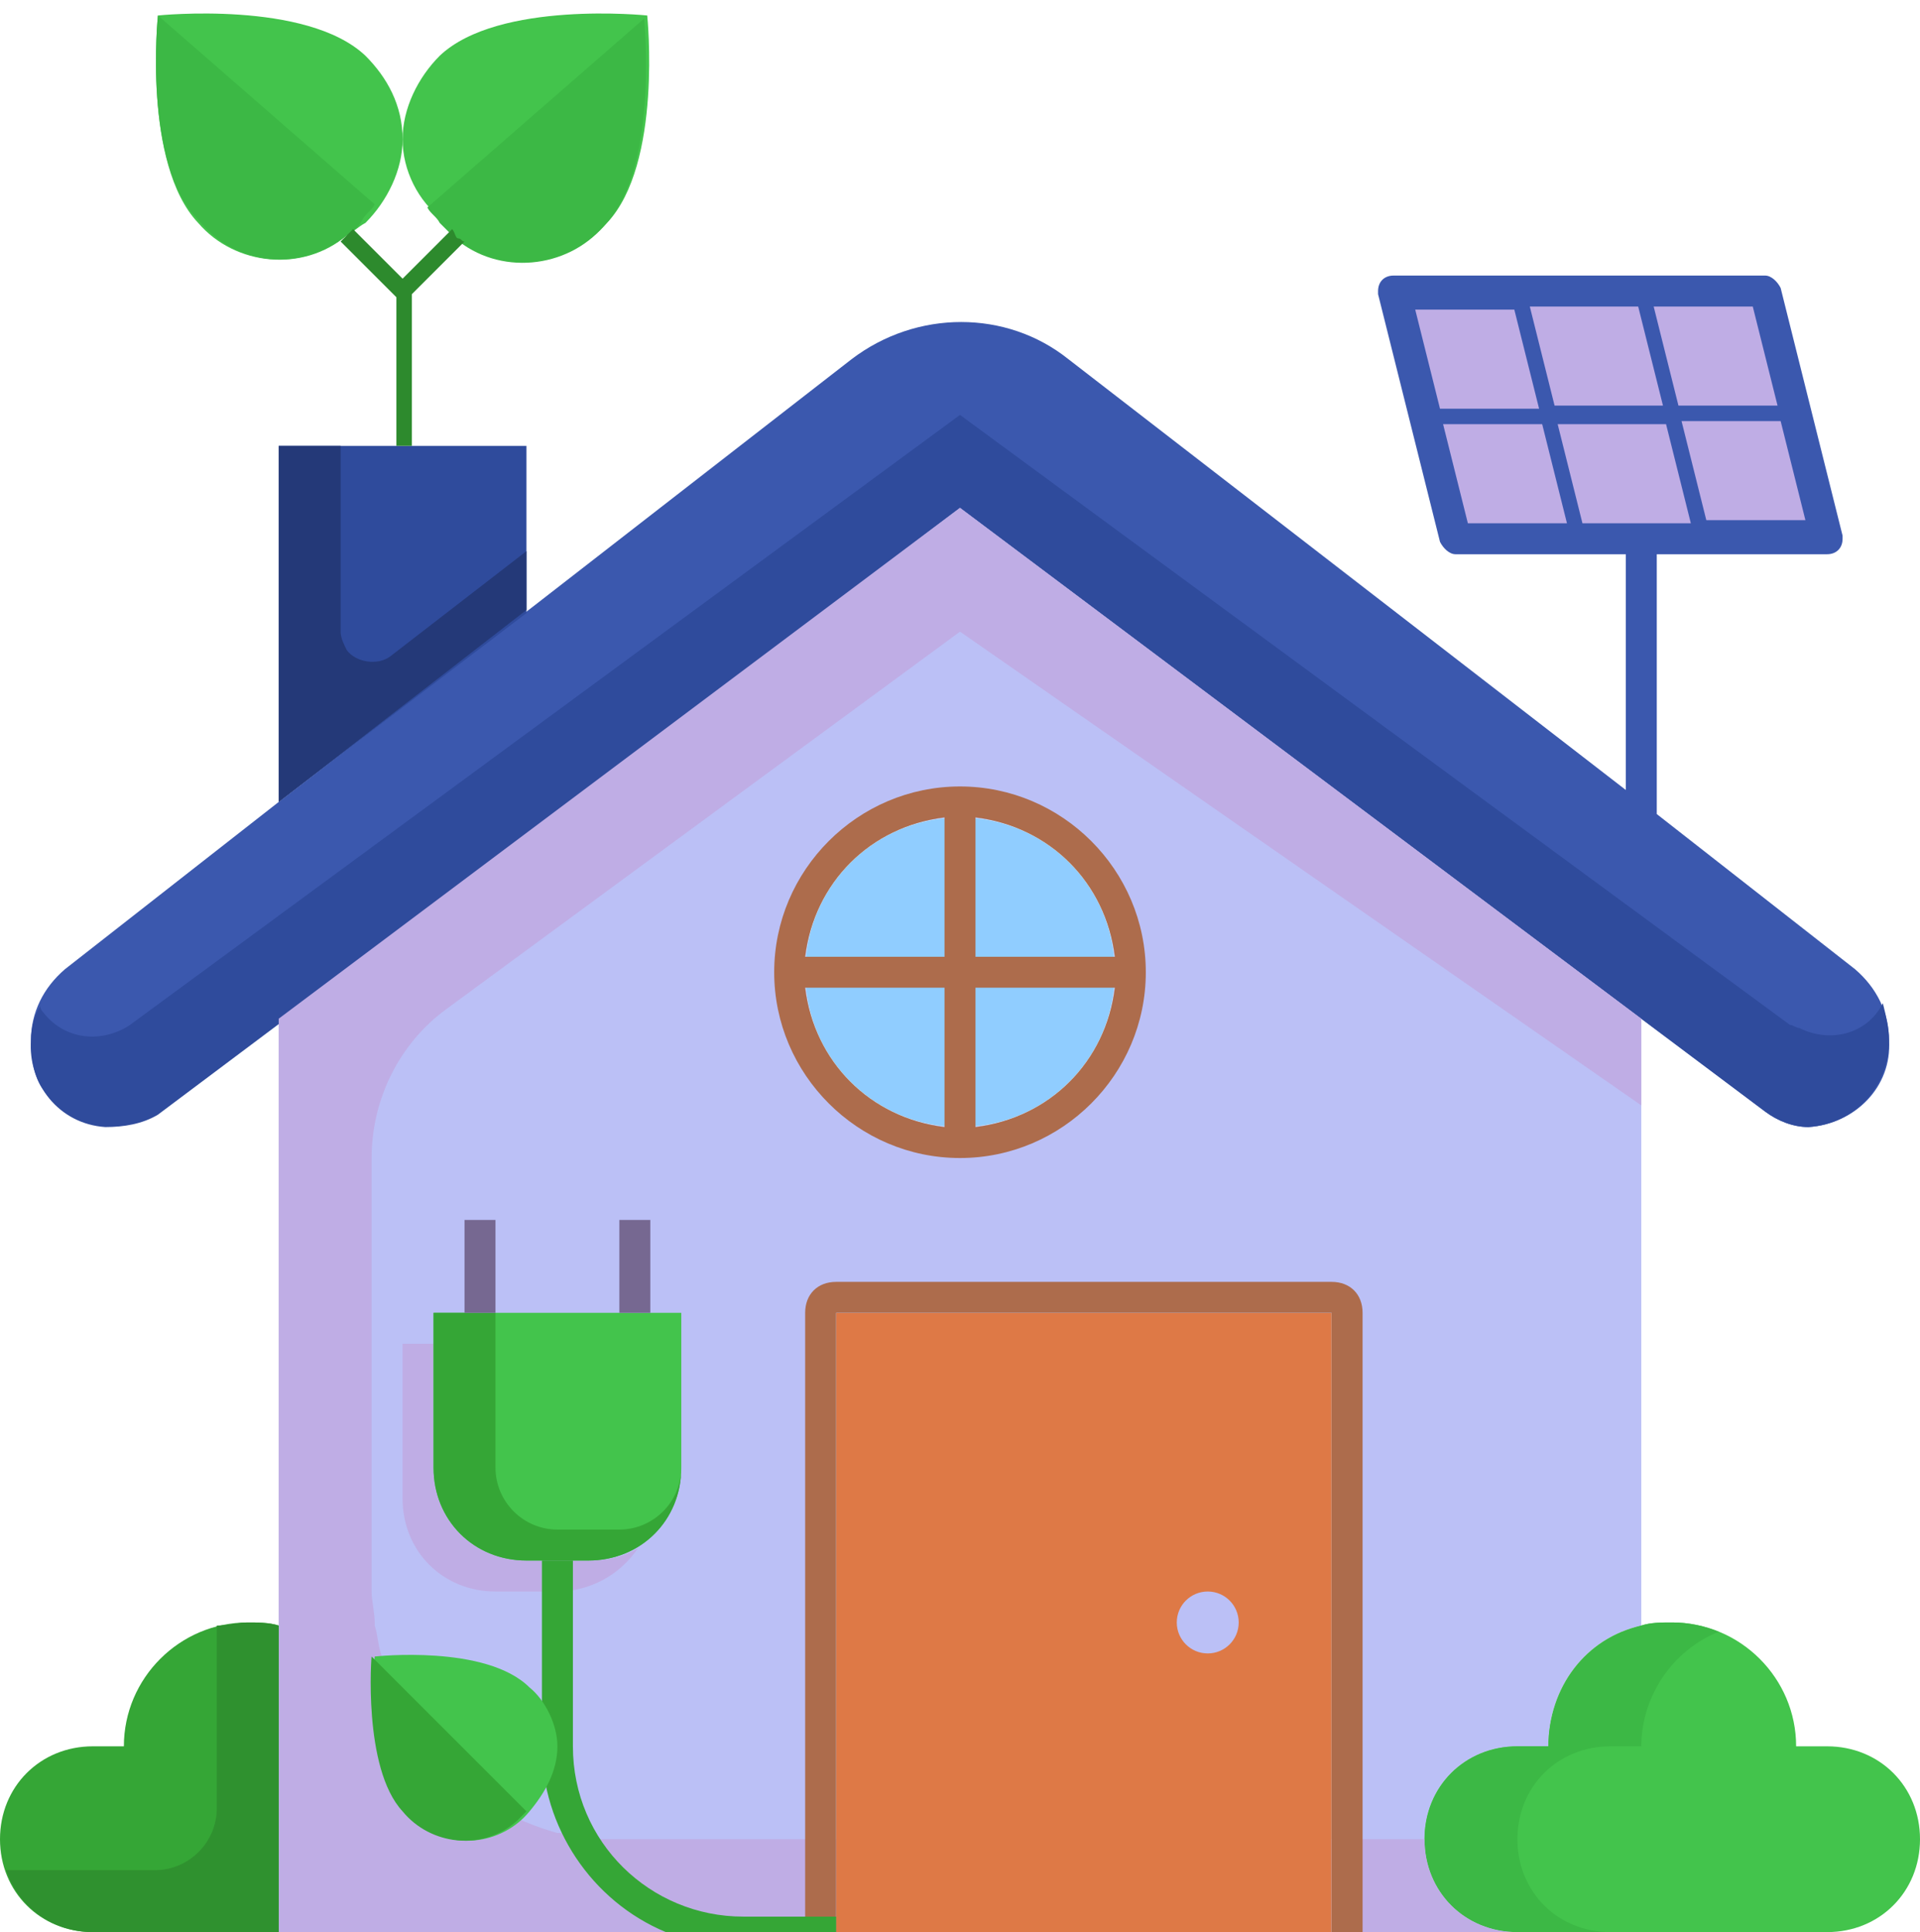
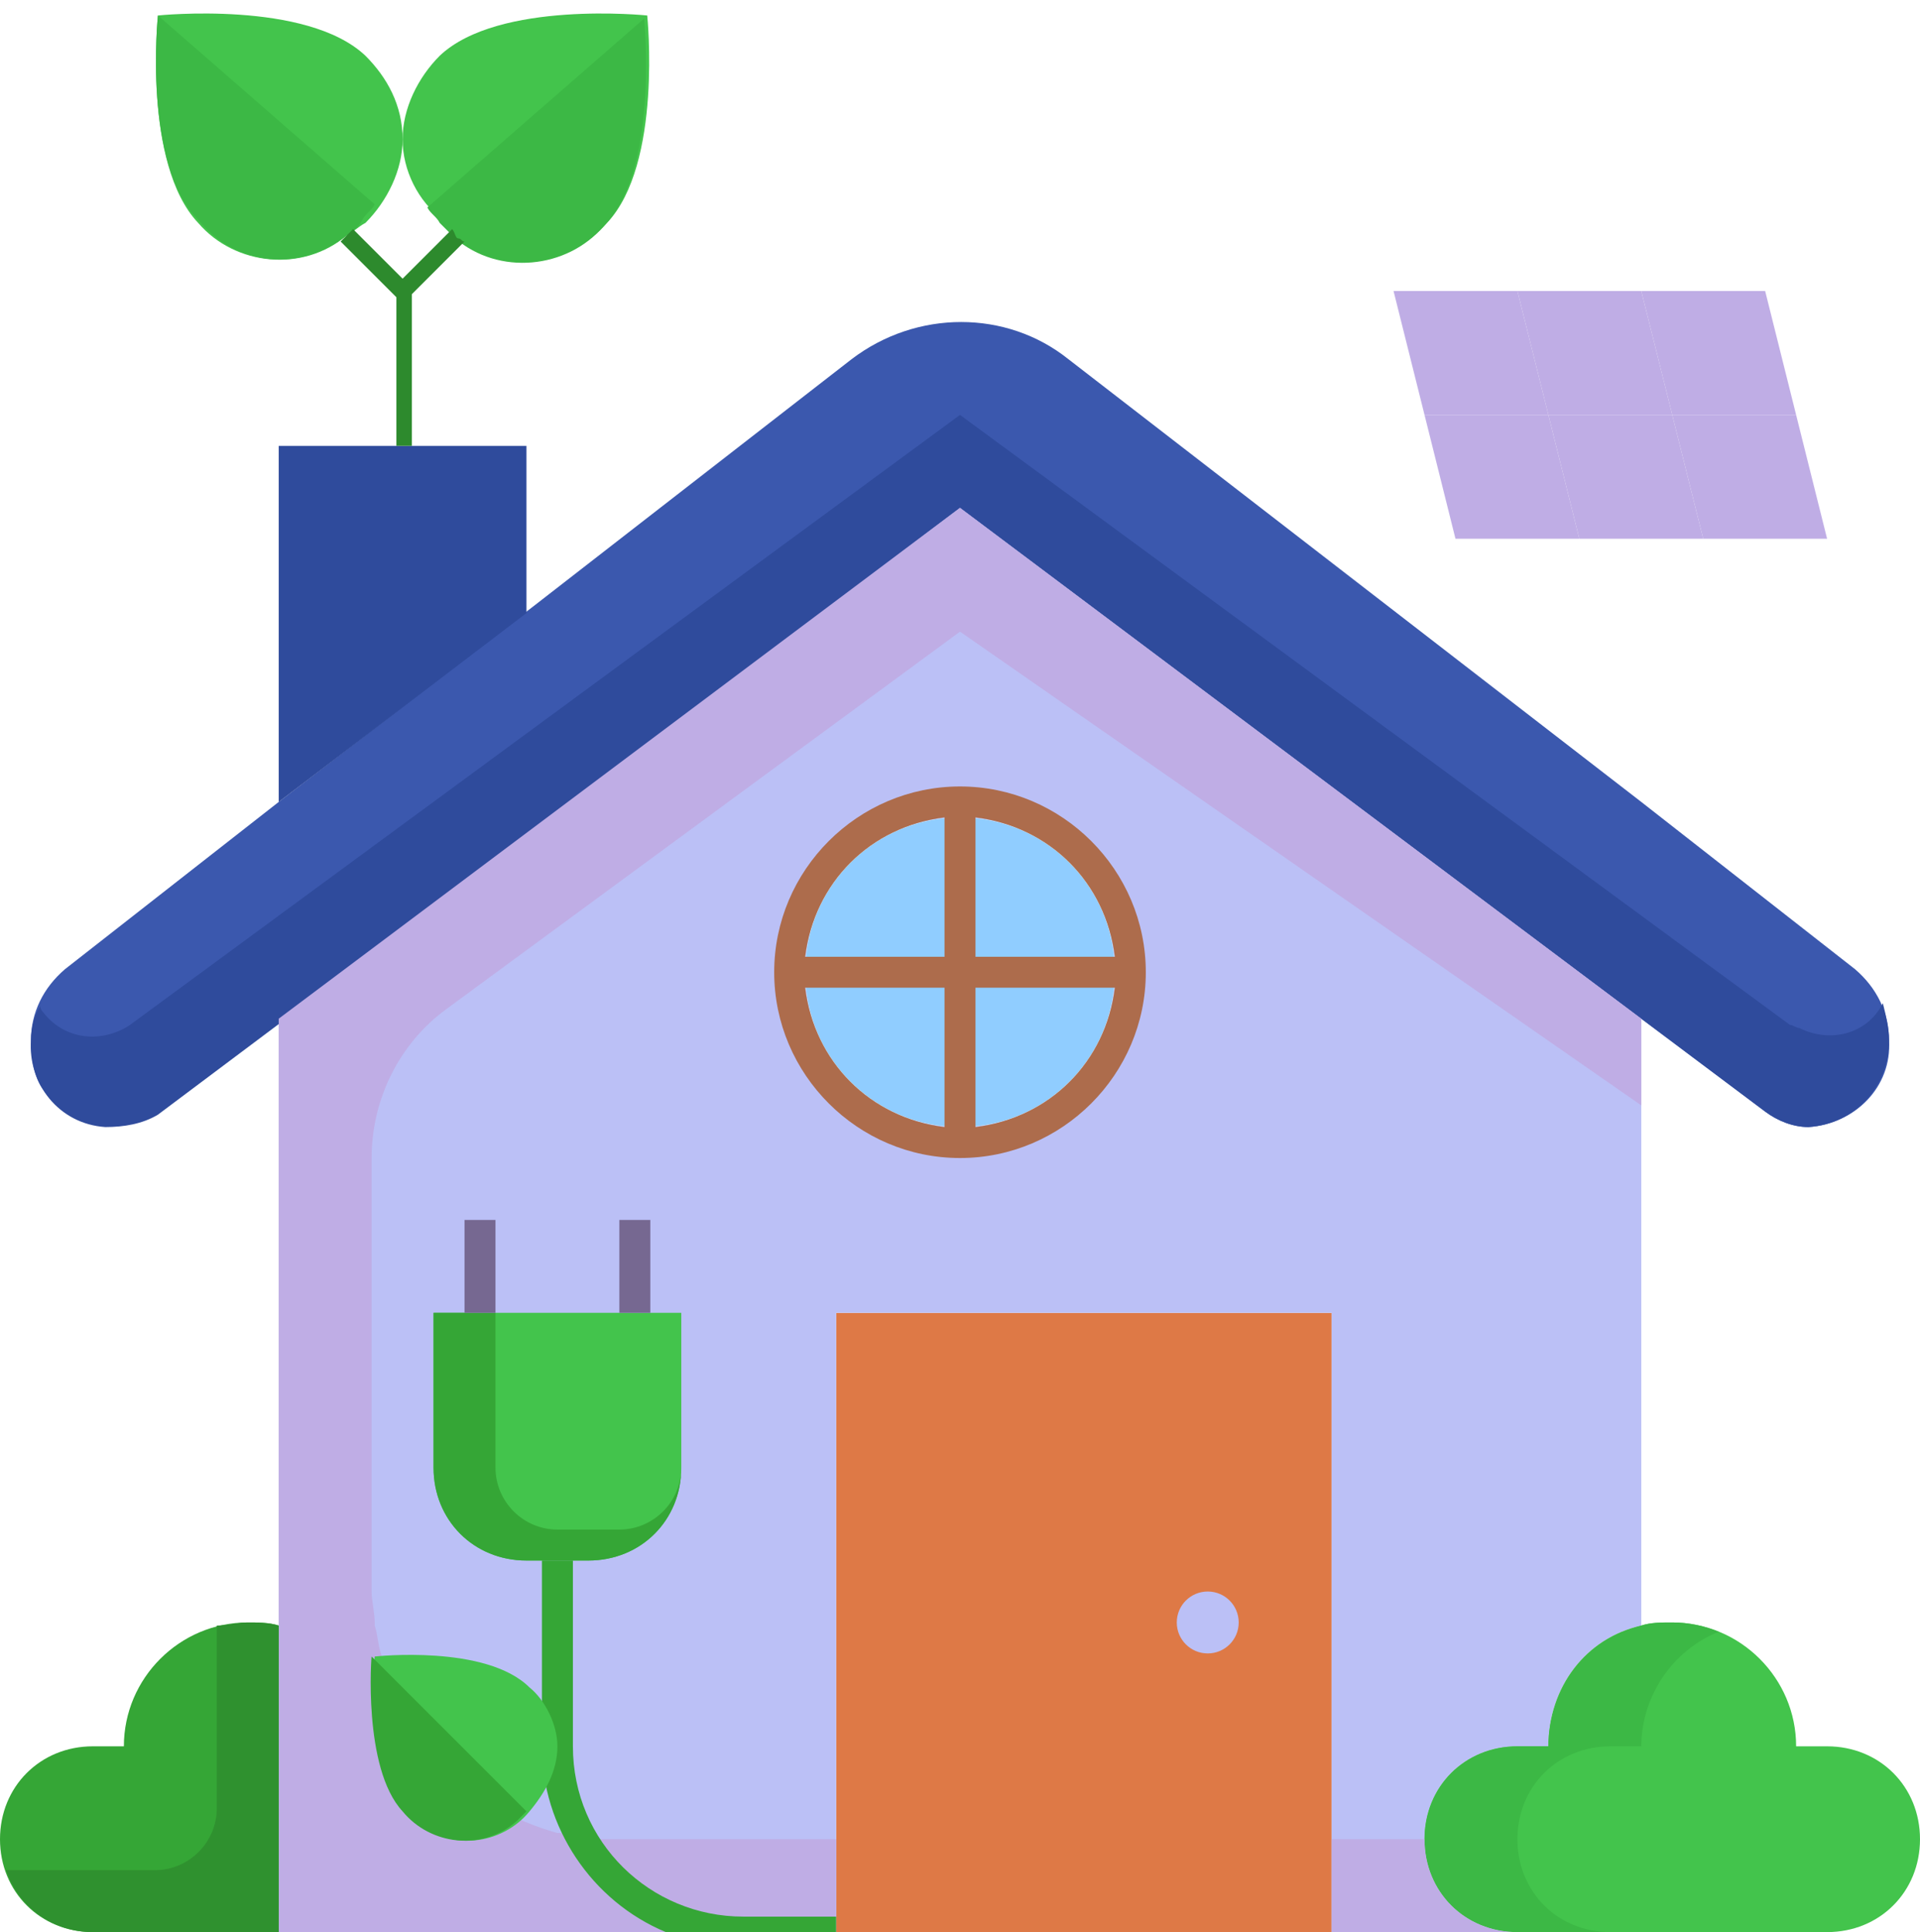
<svg xmlns="http://www.w3.org/2000/svg" height="62.4" preserveAspectRatio="xMidYMid meet" version="1.0" viewBox="1.0 0.6 62.0 62.4" width="62.0" zoomAndPan="magnify">
  <g>
    <g>
      <path d="M44,43v20H28V43H44z" fill="#de7946" />
    </g>
    <g>
      <path d="M25,63H10V33.5L32,17l22,16.5V53l0,0.1c-1.8,0.4-3,2-3,3.9h-1c-1.7,0-3,1.3-3,3s1.3,3,3,3h-6V43H28v20H25z M32,37c2.8,0,5-2.2,5-5s-2.2-5-5-5s-5,2.2-5,5S29.2,37,32,37z" fill="#bbc0f6" />
    </g>
    <g>
      <circle cx="32" cy="32" fill="#90cdff" r="5" />
    </g>
    <g>
      <path d="M58 10L59 14 55 14 54 10z" fill="#bfade5" />
    </g>
    <g>
      <path d="M50 10L51 14 47 14 46 10z" fill="#bfade5" />
    </g>
    <g>
      <path d="M54 10L55 14 51 14 50 10z" fill="#bfade5" />
    </g>
    <g>
      <path d="M59 14L60 18 56 18 55 14z" fill="#bfade5" />
    </g>
    <g>
      <path d="M51 14L52 18 48 18 47 14z" fill="#bfade5" />
    </g>
    <g>
      <path d="M55 14L56 18 54 18 52 18 51 14z" fill="#bfade5" />
    </g>
    <g>
      <path d="M10,33.5l-4,3c-1.2,0.8-2.8,0.5-3.6-0.7C2.1,35.4,2,34.8,2,34.2c0-0.9,0.4-1.7,1.1-2.3l6.9-5.4l8.2-6.3l10.3-8 c2.1-1.6,5-1.6,7,0L54,26.5l6.9,5.4c0.7,0.6,1.1,1.4,1.1,2.3c0.1,1.5-1.1,2.7-2.6,2.8c-0.5,0-1-0.2-1.4-0.5l-4-3L32,17L10,33.5z" fill="#3b58ae" />
    </g>
    <g>
      <path d="M12.2,8.2c-1.4,1.2-3.6,1-4.8-0.4c0,0,0,0,0,0C5.6,5.9,6.1,1.1,6.1,1.1s4.8-0.5,6.7,1.3C13.5,3.1,14,4,14,5.1 c0,1-0.5,2-1.2,2.7C12.6,7.9,12.4,8.1,12.2,8.2z" fill="#43c44c" />
    </g>
    <g>
      <path d="M15.8,8.2c-0.2-0.1-0.4-0.3-0.5-0.5C14.5,7.1,14,6.1,14,5.1c0-1,0.5-2,1.2-2.7c1.9-1.8,6.7-1.3,6.7-1.3 s0.5,4.8-1.3,6.7C19.4,9.2,17.3,9.4,15.8,8.2C15.8,8.2,15.8,8.2,15.8,8.2z" fill="#43c44c" />
    </g>
    <g>
      <path d="M10,53.1V63H4c-1.7,0-3-1.3-3-3s1.3-3,3-3h1c0-2.2,1.8-4,4-4C9.3,53,9.7,53,10,53.1z" fill="#35a636" />
    </g>
    <g>
      <path d="M60,57c1.7,0,3,1.3,3,3s-1.3,3-3,3H50c-1.7,0-3-1.3-3-3s1.3-3,3-3h1c0-1.8,1.2-3.4,3-3.9 c0.3-0.1,0.6-0.1,1-0.1c2.2,0,4,1.8,4,4H60z" fill="#43c44c" />
    </g>
    <g>
      <path d="M18 15L14 15 10 15 10 26.5 18 20.4 18 20z" fill="#2f4b9c" />
    </g>
    <g>
      <circle cx="40" cy="53" fill="#bbc0f6" r="1" />
    </g>
    <g>
      <path d="M50,60c0-1.7,1.3-3,3-3h1c0-1.6,1-3.1,2.5-3.7C56,53.1,55.5,53,55,53c-0.3,0-0.7,0-1,0.1c-1.8,0.4-3,2-3,3.9 h-1c-1.7,0-3,1.3-3,3s1.3,3,3,3h3C51.3,63,50,61.7,50,60z" fill="#3cb845" />
    </g>
    <g>
      <path d="M7.4,7.7c1.2,1.5,3.3,1.7,4.8,0.5c0,0,0,0,0,0c0.2-0.1,0.4-0.3,0.5-0.5c0.1-0.2,0.3-0.3,0.4-0.5L6.1,1.1 C6.1,1.1,5.6,5.9,7.4,7.7z" fill="#3cb845" />
    </g>
    <g>
      <path d="M14.8,7.3c0.1,0.2,0.3,0.3,0.4,0.5c0.2,0.2,0.3,0.3,0.5,0.5c1.4,1.2,3.6,1,4.8-0.4c0,0,0,0,0,0 c1.8-1.8,1.3-6.7,1.3-6.7L14.8,7.3z" fill="#3cb845" />
    </g>
    <g>
      <path d="M58.8,33.7L32,14L5.2,33.7c-0.9,0.6-2.1,0.5-2.8-0.4c-0.1-0.1-0.1-0.2-0.1-0.2C2.1,33.4,2,33.8,2,34.2 c-0.1,1.4,0.9,2.7,2.4,2.8c0.6,0,1.2-0.1,1.7-0.4l4-3L32,17l22,16.5l4,3c0.4,0.3,0.9,0.5,1.4,0.5c1.5-0.1,2.6-1.3,2.6-2.8 c0-0.4-0.1-0.8-0.2-1.2c-0.5,1-1.7,1.3-2.7,0.8C59,33.8,58.9,33.7,58.8,33.7z" fill="#2f4b9c" />
    </g>
    <g>
      <path d="M47,60h-3v3h6C48.3,63,47,61.7,47,60z" fill="#bfade5" />
    </g>
    <g>
      <path d="M32,17L10,33.5V63h18v-3h-7c-0.3,0-0.6,0-0.8,0c0,0-0.1,0-0.1,0c-0.2,0-0.5-0.1-0.7-0.1l0,0 c-0.1,0-0.2-0.1-0.3-0.1c0,0-0.1,0-0.1,0C16.1,59,14,56.8,13.3,54l0,0c-0.1-0.3-0.1-0.6-0.2-0.9c0,0,0-0.1,0-0.1 c0-0.3-0.1-0.7-0.1-1V38c0-1.9,0.9-3.7,2.4-4.8L32,21l22,15.3v-2.8L32,17z" fill="#bfade5" />
    </g>
    <g>
      <path d="M9,53c-0.3,0-0.7,0.1-1,0.1V59c0,1.1-0.9,2-2,2H1.2c0.4,1.2,1.5,2,2.8,2h6v-9.9C9.7,53,9.3,53,9,53z" fill="#2f912f" />
    </g>
    <g>
-       <path d="M19,51h-1c-1.7,0-3-1.3-3-3v-4h-1v5c0,1.7,1.3,3,3,3h2c1,0,2-0.5,2.6-1.4c-0.5,0.3-1,0.4-1.6,0.4H19z" fill="#bfade5" />
-     </g>
+       </g>
    <g>
      <path d="M15.6,8L14,9.6L12.4,8c-0.1,0.1-0.1,0.1-0.2,0.2S12.1,8.3,12,8.4l1.8,1.8V15h0.5v-4.9L16,8.4 c-0.1,0-0.1-0.1-0.2-0.1S15.7,8.1,15.6,8z" fill="#2d8a2d" />
    </g>
    <g>
      <path d="M32,26c-3.3,0-6,2.7-6,6s2.7,6,6,6s6-2.7,6-6C38,28.7,35.3,26,32,26z M37,31.5h-4.5V27 C34.9,27.3,36.7,29.1,37,31.5z M31.5,27v4.5H27C27.3,29.1,29.1,27.3,31.5,27z M27,32.5h4.5V37C29.1,36.7,27.3,34.9,27,32.5z M32.5,37v-4.5H37C36.7,34.9,34.9,36.7,32.5,37z" fill="#ad6c4c" />
    </g>
    <g>
-       <path d="M28,63V43h16v20h1V43c0-0.6-0.4-1-1-1H28c-0.6,0-1,0.4-1,1v20H28z" fill="#ad6c4c" />
-     </g>
+       </g>
    <g>
-       <path d="M13.6,21.8c-0.4,0.3-1.1,0.2-1.4-0.2C12.1,21.4,12,21.2,12,21v-6h-2v11.5l8-6.2v-1.9L13.6,21.8z" fill="#243978" />
-     </g>
+       </g>
    <g>
-       <path d="M54.5,26.9v-8.4H60c0.3,0,0.5-0.2,0.5-0.5c0,0,0-0.1,0-0.1l-2-8c-0.1-0.2-0.3-0.4-0.5-0.4H46 c-0.3,0-0.5,0.2-0.5,0.5c0,0,0,0.1,0,0.1l2,8c0.1,0.2,0.3,0.4,0.5,0.4h5.5v7.7l0.5,0.4L54.5,26.9z M58.5,14.2l0.8,3.2h-3.2 l-0.8-3.2H58.5z M57.6,10.5l0.8,3.2h-3.2l-0.8-3.2H57.6z M53.9,10.5l0.8,3.2h-3.5l-0.8-3.2H53.9z M47.5,13.8l-0.8-3.2h3.2l0.8,3.2 H47.5z M48.4,17.5l-0.8-3.2h3.2l0.8,3.2H48.4z M52.1,17.5l-0.8-3.2h3.5l0.8,3.2H52.1z" fill="#3b58ae" />
-     </g>
+       </g>
    <g>
      <path d="M23,43v5c0,1.7-1.3,3-3,3h-2c-1.7,0-3-1.3-3-3v-5H23z" fill="#43c44c" />
    </g>
    <g>
      <path d="M21,50h-2c-1.1,0-2-0.9-2-2v-5h-2v5c0,1.7,1.3,3,3,3h2c1.7,0,3-1.3,3-3C23,49.1,22.1,50,21,50z" fill="#35a636" />
    </g>
    <g>
      <path d="M16 40H17V43H16z" fill="#766891" />
    </g>
    <g>
      <path d="M21 40H22V43H21z" fill="#766891" />
    </g>
    <g>
      <path d="M28,62.5h-3c-3,0-5.5-2.4-5.5-5.5c0,0,0,0,0,0c0,0,0,0,0,0v-6h-1v6c0,0,0,0,0,0s0,0,0,0c0,2.6,1.6,5,4,6H28 V62.5z" fill="#35a636" />
    </g>
    <g>
      <path d="M19,57L19,57c0,0.8-0.4,1.5-0.9,2.1c-0.9,1.1-2.6,1.3-3.7,0.3c-0.1-0.1-0.2-0.2-0.3-0.3c-1.4-1.4-1-5-1-5 s3.6-0.4,5,1C18.6,55.5,19,56.3,19,57z" fill="#43c44c" />
    </g>
    <g>
      <path d="M14,59.1c0.9,1.1,2.6,1.3,3.7,0.3c0.1-0.1,0.2-0.2,0.3-0.3l-5-5C13,54,12.7,57.7,14,59.1z" fill="#35a636" />
    </g>
  </g>
</svg>